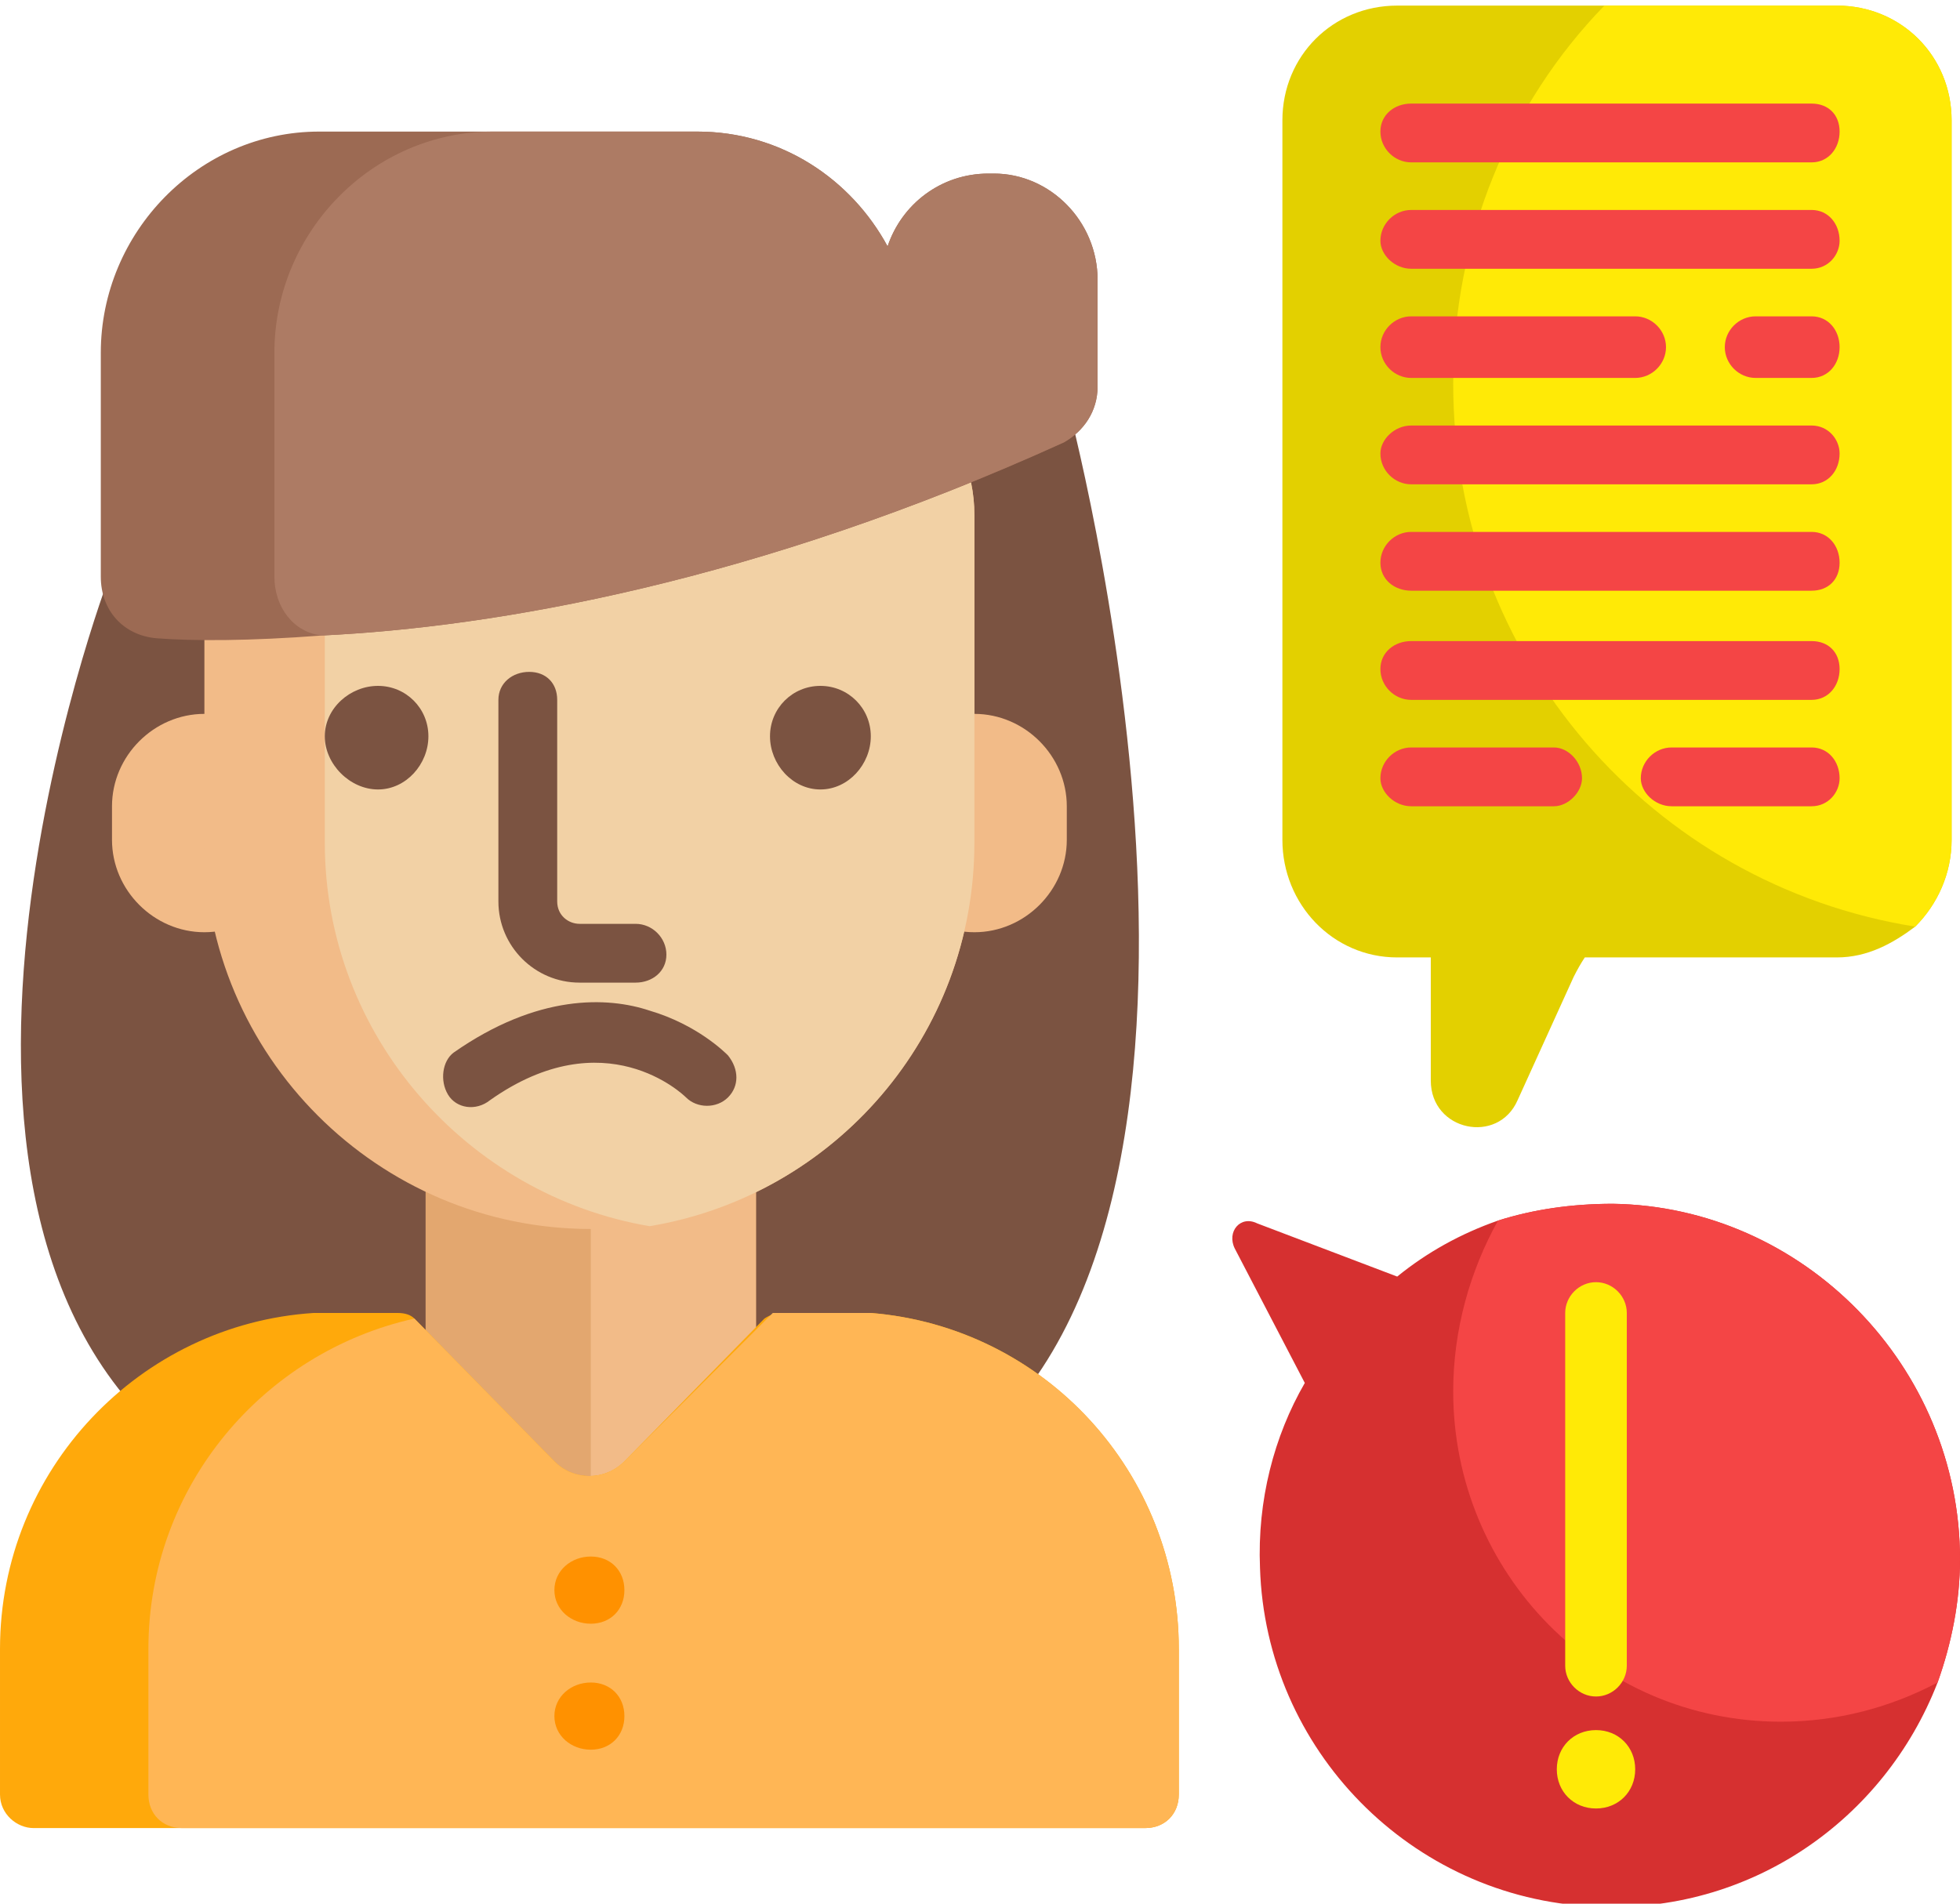
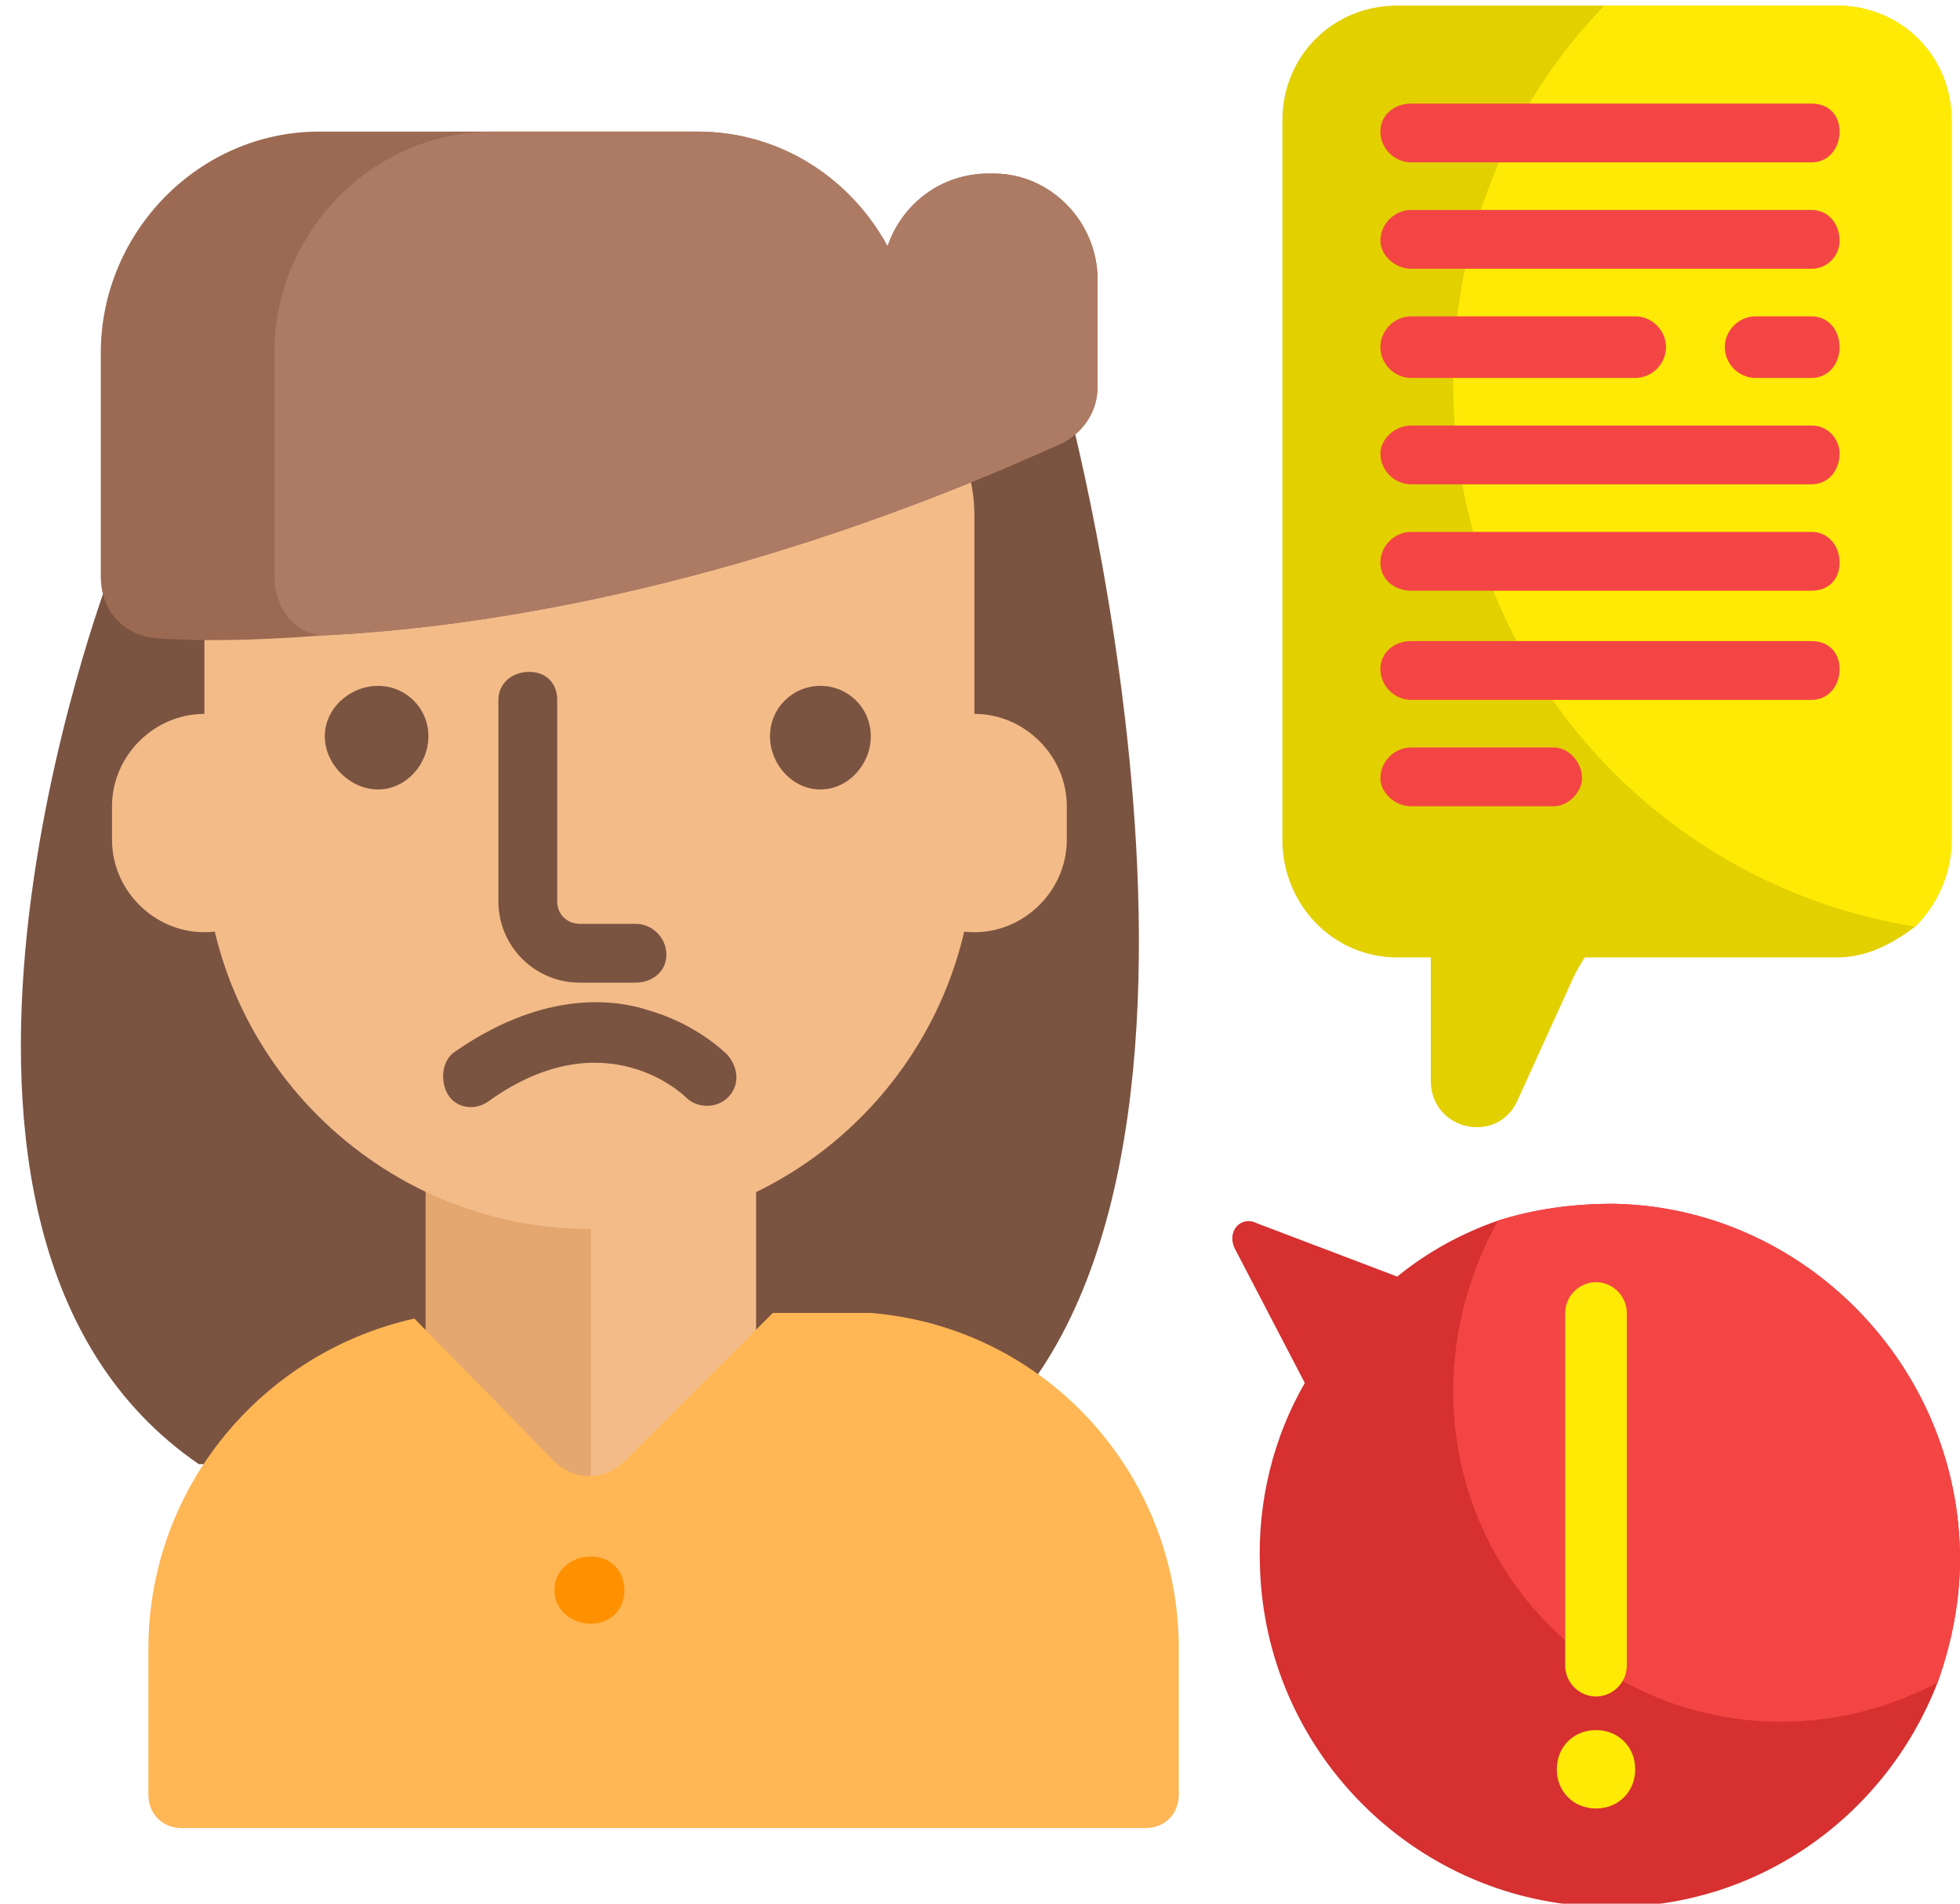
<svg xmlns="http://www.w3.org/2000/svg" version="1.2" viewBox="0 0 70 68" width="70" height="68">
  <style>.a{fill:#d63030}.b{fill:#f44545}.c{fill:#7b5341}.d{fill:#f2bb88}.e{fill:#e3a76f}.f{fill:#ffa90b}.g{fill:#ffb655}.h{fill:#f2d1a5}.i{fill:#9c6a53}.j{fill:#ad7b64}.k{fill:#ff9100}.l{fill:#e3d000}.m{fill:#ffea06}</style>
  <path class="a" d="m70 55.7c0 1.5-0.3 3-0.8 4.4-1.9 4.9-6.7 8.3-12.3 8-6.5-0.3-11.7-5.6-11.9-12.1-0.1-2.4 0.5-4.7 1.6-6.6l-2.5-4.8c-0.3-0.6 0.2-1.2 0.8-0.9l5 1.9q1.6-1.3 3.6-2 1.9-0.6 4.1-0.6c6.8 0.1 12.4 5.8 12.4 12.7z" />
  <path class="b" d="m70 55.7c0 1.5-0.3 3-0.8 4.4-1.7 0.9-3.6 1.4-5.6 1.4-6.5 0-11.7-5.3-11.7-11.8 0-2.2 0.6-4.3 1.6-6.1q1.9-0.6 4.1-0.6c6.8 0.1 12.4 5.8 12.4 12.7z" />
  <path class="c" d="m38.1 14.3l-34.2 6.3c0 0-8.9 23.4 3.2 31.7 1.2 0 25.6 0 26.8 0 12.2-8.3 4.2-38 4.2-38z" />
  <path class="d" d="m7.3 33.3c-1.8 0-3.3-1.5-3.3-3.3v-1.2c0-1.8 1.5-3.3 3.3-3.3 1.8 0 3.3 1.5 3.3 3.3v1.2c0 1.8-1.5 3.3-3.3 3.3z" />
  <path class="d" d="m34.8 33.3c-1.8 0-3.3-1.5-3.3-3.3v-1.2c0-1.8 1.5-3.3 3.3-3.3 1.8 0 3.3 1.5 3.3 3.3v1.2c0 1.8-1.5 3.3-3.3 3.3z" />
  <path fill-rule="evenodd" class="e" d="m27 41.1v13.7h-11.8v-13.7z" />
  <path fill-rule="evenodd" class="d" d="m27 41.1v13.7h-5.9v-13.7z" />
-   <path class="f" d="m42.1 58.9v5.2c0 0.7-0.5 1.2-1.2 1.2h-39.7c-0.6 0-1.2-0.5-1.2-1.2v-5.2c0-6.4 5-11.6 11.2-12q0.4 0 0.7 0 0 0 0.1 0h2.2q0.4 0 0.6 0.2l5 5.1c0.7 0.7 1.8 0.7 2.5 0l5-5.1q0.3-0.2 0.6-0.2h2.3q0 0 0.1 0c0 0 0.5 0 0.8 0 6.2 0.5 11 5.7 11 12z" />
  <path class="g" d="m42.1 58.9v5.2c0 0.7-0.5 1.2-1.2 1.2h-34.4c-0.7 0-1.2-0.5-1.2-1.2v-5.2c0-5.8 4.1-10.6 9.5-11.8l5 5.1c0.7 0.7 1.8 0.7 2.5 0l5.3-5.3h2.6q0 0 0.1 0c0 0 0.5 0 0.8 0 6.2 0.5 11 5.7 11 12z" />
  <path class="d" d="m34.8 18.4v11.7c0 6.9-5 12.6-11.6 13.7q-1 0.1-2.1 0.1c-7.6 0-13.8-6.2-13.8-13.8v-11.7c0-3.1 2.6-5.7 5.7-5.7h16.1c3.2 0 5.7 2.6 5.7 5.7z" />
-   <path class="h" d="m34.8 18.4v11.7c0 6.9-5 12.6-11.6 13.7-6.5-1.1-11.6-6.8-11.6-13.7v-11.7c0-3.1 2.6-5.7 5.8-5.7h11.7c3.2 0 5.7 2.6 5.7 5.7z" />
  <path fill-rule="evenodd" class="c" d="m13.5 28.2c-1 0-1.9-0.9-1.9-1.9 0-1 0.9-1.8 1.9-1.8 1 0 1.8 0.8 1.8 1.8 0 1-0.8 1.9-1.8 1.9z" />
  <path fill-rule="evenodd" class="c" d="m29.3 28.2c-1 0-1.8-0.9-1.8-1.9 0-1 0.8-1.8 1.8-1.8 1 0 1.8 0.8 1.8 1.8 0 1-0.8 1.9-1.8 1.9z" />
  <path class="c" d="m22.7 35.1h-2c-1.6 0-2.9-1.3-2.9-2.9v-7.2c0-0.6 0.5-1 1.1-1 0.6 0 1 0.4 1 1v7.2c0 0.5 0.4 0.8 0.8 0.8h2c0.6 0 1.1 0.5 1.1 1.1 0 0.6-0.5 1-1.1 1z" />
  <path class="i" d="m39.2 10v3.8c0 0.9-0.5 1.6-1.2 2-11 5-20.3 6.6-26.5 6.9-2.6 0.2-4.6 0.2-5.9 0.1-1.2-0.1-2-1-2-2.2v-8c0-4.3 3.5-7.9 7.8-7.9h13.5c3 0 5.5 1.7 6.8 4.1 0.5-1.5 1.9-2.6 3.6-2.6h0.2c2 0 3.7 1.7 3.7 3.8z" />
  <path class="j" d="m39.2 10v3.8c0 0.9-0.5 1.6-1.2 2-11 5-20.3 6.6-26.5 6.9-1-0.1-1.7-1-1.7-2.1v-8c0-4.3 3.5-7.9 7.8-7.9h7.3c3 0 5.5 1.7 6.8 4.1 0.5-1.5 1.9-2.6 3.6-2.6h0.2c2 0 3.7 1.7 3.7 3.8z" />
  <path fill-rule="evenodd" class="k" d="m21.1 58c-0.7 0-1.3-0.5-1.3-1.2 0-0.7 0.6-1.2 1.3-1.2 0.7 0 1.2 0.5 1.2 1.2 0 0.7-0.5 1.2-1.2 1.2z" />
-   <path fill-rule="evenodd" class="k" d="m21.1 62.5c-0.7 0-1.3-0.5-1.3-1.2 0-0.7 0.6-1.2 1.3-1.2 0.7 0 1.2 0.5 1.2 1.2 0 0.7-0.5 1.2-1.2 1.2z" />
  <path class="l" d="m69.7 4.3v25.7c0 1.2-0.5 2.3-1.3 3.1-0.8 0.6-1.7 1.1-2.8 1.1h-9q-0.2 0.3-0.4 0.7l-2 4.4c-0.7 1.6-3.1 1.1-3.1-0.7v-4.4h-1.2c-2.3 0-4.1-1.9-4.1-4.2v-25.7c0-2.3 1.8-4.1 4.1-4.1h15.7c2.3 0 4.1 1.8 4.1 4.1z" />
  <path fill-rule="evenodd" class="m" d="m57 64.6c-0.8 0-1.4-0.6-1.4-1.4 0-0.8 0.6-1.4 1.4-1.4 0.8 0 1.4 0.6 1.4 1.4 0 0.8-0.6 1.4-1.4 1.4z" />
  <path class="m" d="m57 60.6c-0.6 0-1.1-0.5-1.1-1.1v-12.6c0-0.6 0.5-1.1 1.1-1.1 0.6 0 1.1 0.5 1.1 1.1v12.6c0 0.6-0.5 1.1-1.1 1.1z" />
  <path class="m" d="m69.7 4.3v25.7c0 1.2-0.5 2.3-1.3 3.1-9.4-1.5-16.5-9.6-16.5-19.4 0-5.2 2-10 5.4-13.5h8.3c2.3 0 4.1 1.8 4.1 4.1z" />
  <path class="b" d="m50.4 5.8h14.3c0.6 0 1-0.5 1-1.1 0-0.6-0.4-1-1-1h-14.3c-0.6 0-1.1 0.4-1.1 1 0 0.6 0.5 1.1 1.1 1.1z" />
  <path class="b" d="m64.7 7.5h-14.3c-0.6 0-1.1 0.5-1.1 1.1 0 0.5 0.5 1 1.1 1h14.3c0.6 0 1-0.5 1-1 0-0.6-0.4-1.1-1-1.1z" />
  <path class="b" d="m64.7 11.3h-2c-0.6 0-1.1 0.5-1.1 1.1 0 0.6 0.5 1.1 1.1 1.1h2c0.6 0 1-0.5 1-1.1 0-0.6-0.4-1.1-1-1.1z" />
  <path class="b" d="m50.4 13.5h8c0.6 0 1.1-0.5 1.1-1.1 0-0.6-0.5-1.1-1.1-1.1h-8c-0.6 0-1.1 0.5-1.1 1.1 0 0.6 0.5 1.1 1.1 1.1z" />
  <path class="b" d="m64.7 15.2h-14.3c-0.6 0-1.1 0.5-1.1 1 0 0.6 0.5 1.1 1.1 1.1h14.3c0.6 0 1-0.5 1-1.1 0-0.5-0.4-1-1-1z" />
  <path class="b" d="m64.7 19h-14.3c-0.6 0-1.1 0.5-1.1 1.1 0 0.6 0.5 1 1.1 1h14.3c0.6 0 1-0.4 1-1 0-0.6-0.4-1.1-1-1.1z" />
  <path class="b" d="m64.7 22.9h-14.3c-0.6 0-1.1 0.4-1.1 1 0 0.6 0.5 1.1 1.1 1.1h14.3c0.6 0 1-0.5 1-1.1 0-0.6-0.4-1-1-1z" />
  <path class="b" d="m55.5 26.7h-5.1c-0.6 0-1.1 0.5-1.1 1.1 0 0.5 0.5 1 1.1 1h5.1c0.5 0 1-0.5 1-1 0-0.6-0.5-1.1-1-1.1z" />
-   <path class="b" d="m64.7 26.7h-5c-0.6 0-1.1 0.5-1.1 1.1 0 0.5 0.5 1 1.1 1h5c0.6 0 1-0.5 1-1 0-0.6-0.4-1.1-1-1.1z" />
  <path class="c" d="m23.2 36.1c-1.5-0.5-4-0.6-7 1.5-0.4 0.3-0.5 1-0.2 1.5 0.3 0.5 1 0.6 1.5 0.2 4.1-2.9 6.9-0.2 7-0.1 0.4 0.4 1.1 0.4 1.5 0 0.4-0.4 0.4-1 0-1.5-0.1-0.1-1.1-1.1-2.8-1.6z" />
</svg>